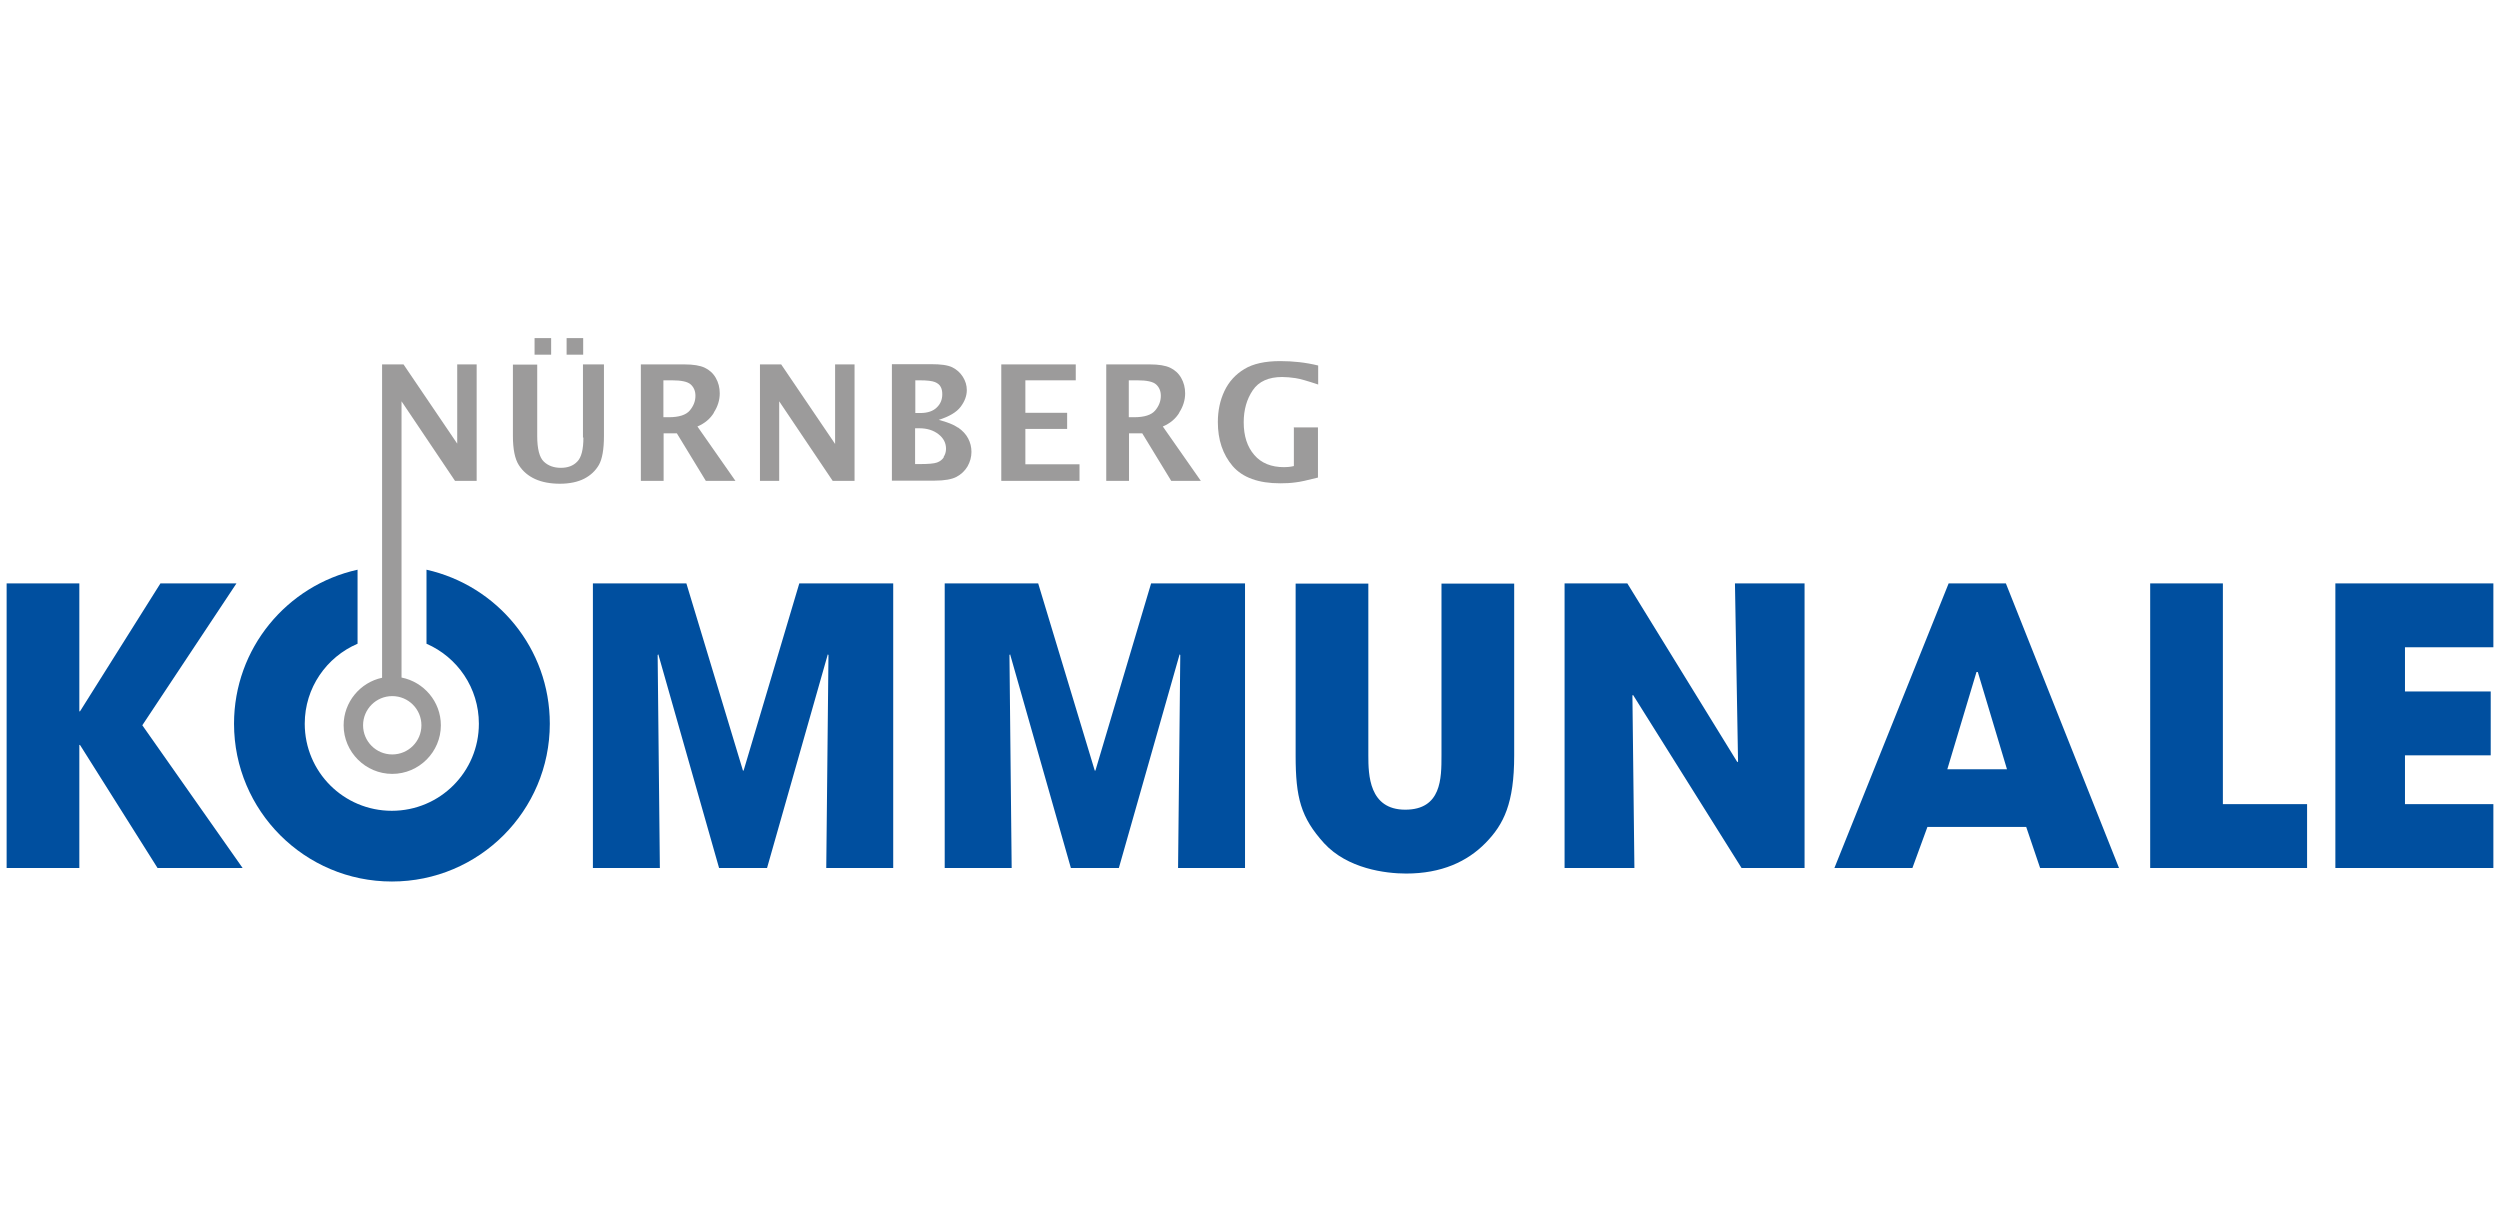
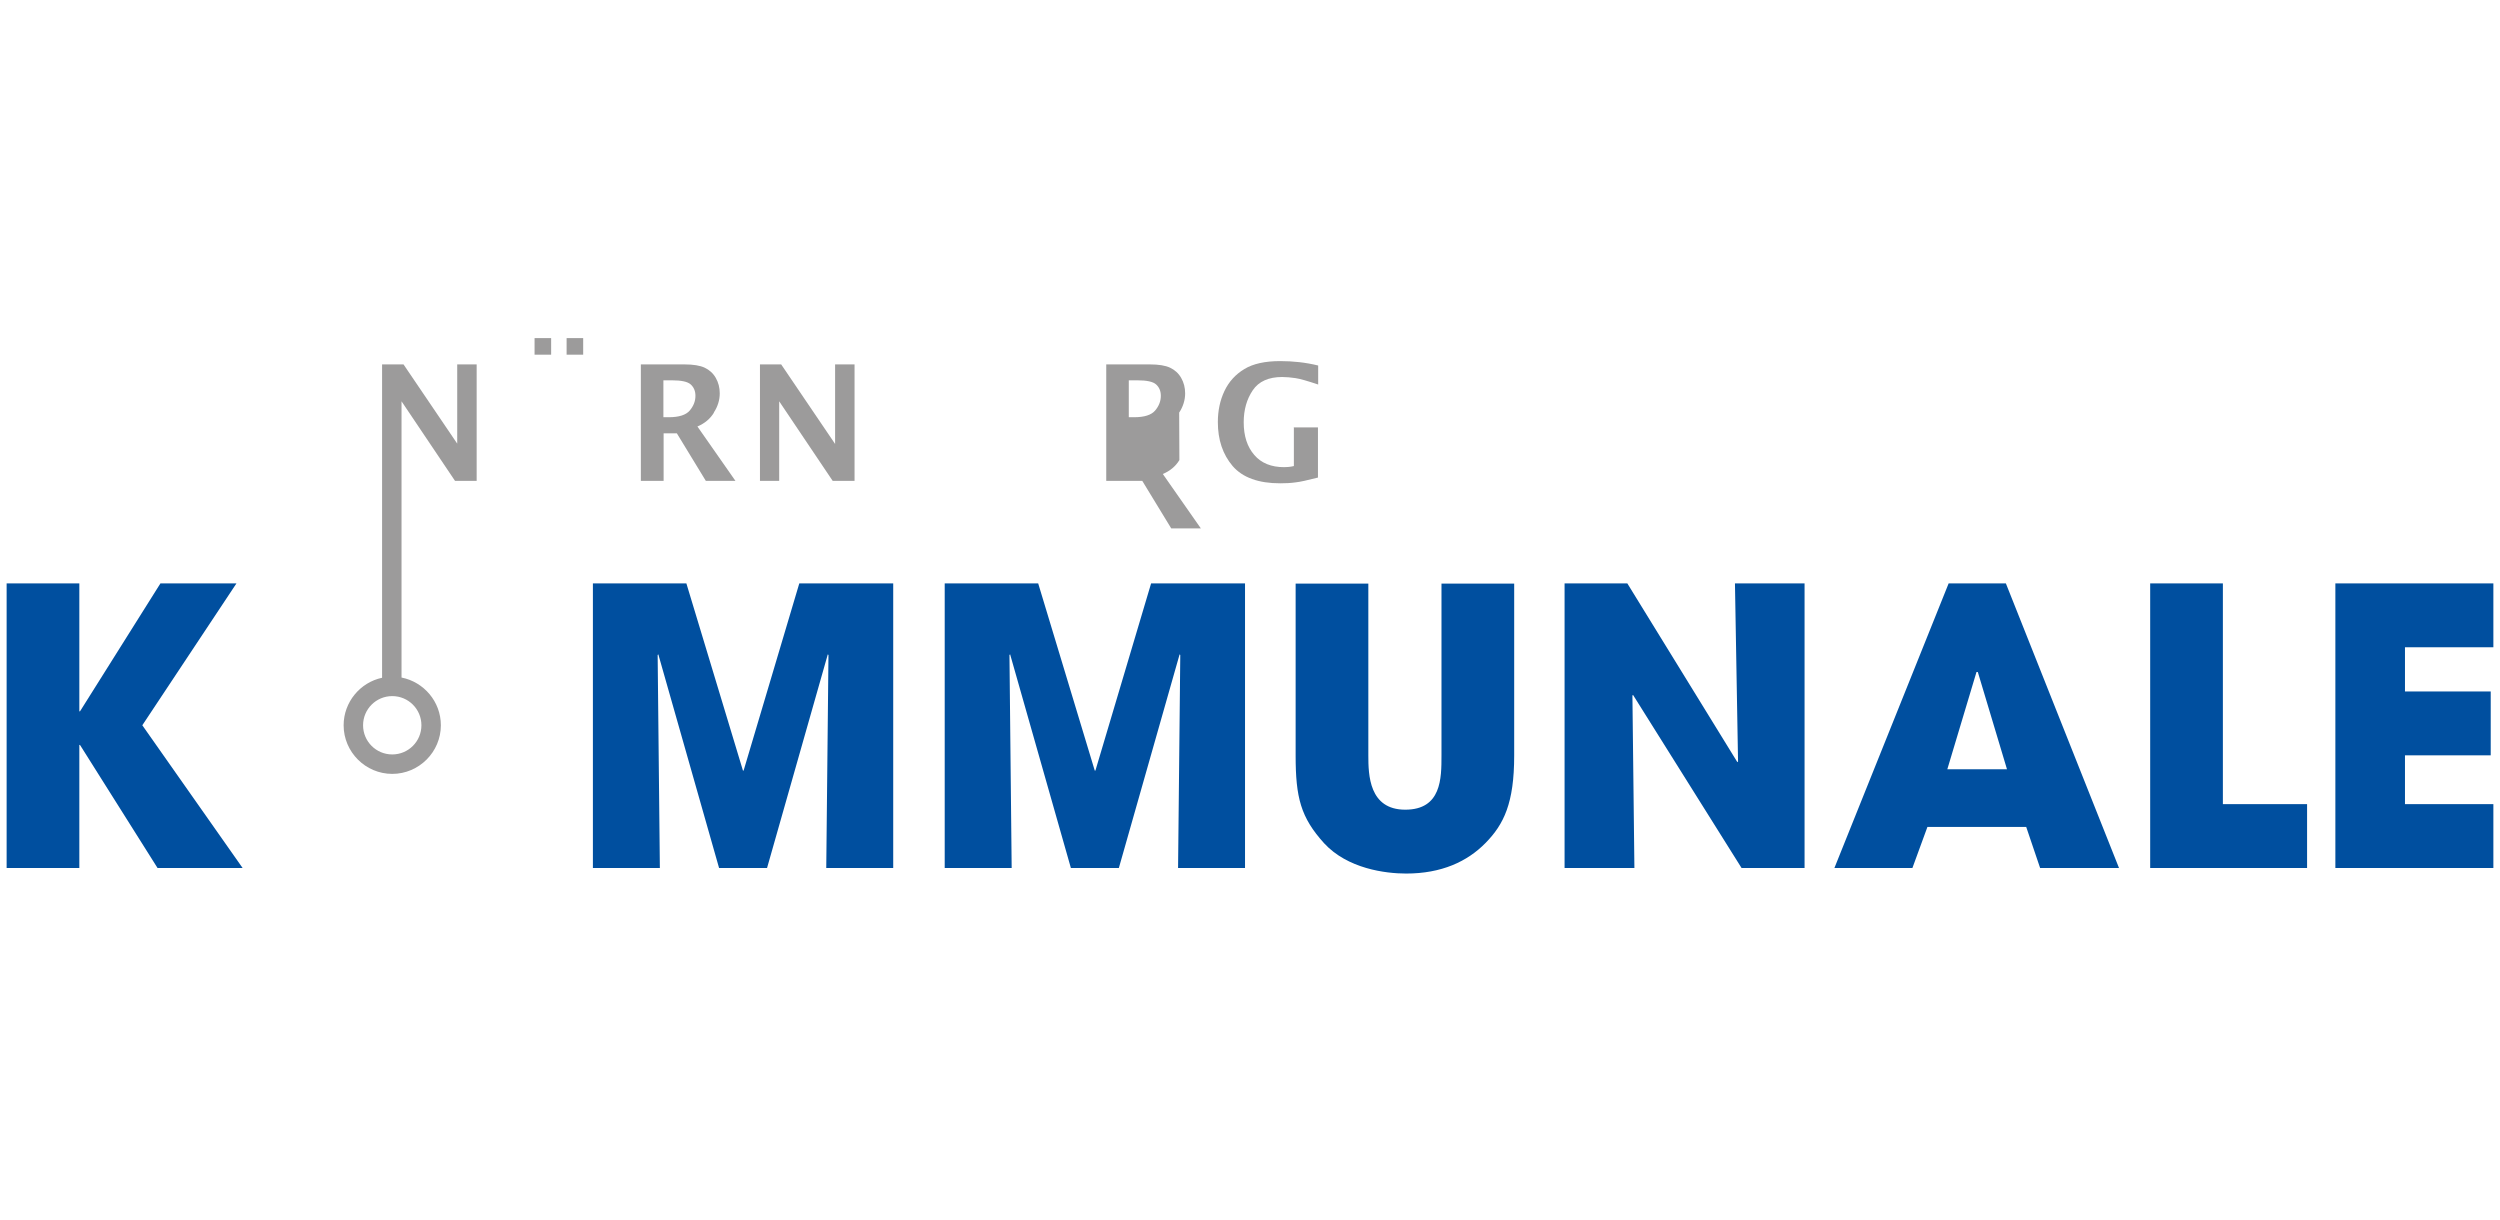
<svg xmlns="http://www.w3.org/2000/svg" id="Ebene_2" data-name="Ebene 2" viewBox="0 0 113.13 55.19">
  <defs>
    <style>
      .cls-1 {
        fill: none;
      }

      .cls-2 {
        fill: #004f9f;
      }

      .cls-3 {
        fill: #004f9e;
      }

      .cls-4 {
        fill: #9c9b9b;
      }
    </style>
  </defs>
  <g id="Ebene_1-2" data-name="Ebene 1">
    <g>
-       <rect class="cls-1" width="113.13" height="55.19" />
      <g>
-         <path class="cls-3" d="M17.74,39.89c3.94,0,7.14-3.2,7.14-7.14,0-3.41-2.38-6.25-5.58-6.97v3.35c1.4.61,2.37,2,2.37,3.62,0,2.18-1.76,3.94-3.94,3.94s-3.94-1.76-3.94-3.94c0-1.63.99-3.02,2.39-3.62v-3.35c-3.2.71-5.59,3.56-5.59,6.97,0,3.94,3.2,7.14,7.14,7.14" />
        <path class="cls-2" d="M105.68,39.28h7.15v-2.89h-4v-2.21h3.88v-2.89h-3.88v-2h4v-2.89h-7.15v12.88ZM97.3,39.28h7.1v-2.89h-3.81v-9.99h-3.29v12.88ZM89.45,30.41h.05l1.32,4.4h-2.7l1.32-4.4ZM91.69,37.42l.63,1.86h3.57l-5.12-12.88h-2.59l-5.17,12.88h3.53l.68-1.86h4.47ZM70.81,39.28h3.15l-.09-7.81.03-.02,4.91,7.83h2.85v-12.88h-3.15l.14,8.06-.03.03-4.98-8.09h-2.84v12.88ZM58.63,26.41v7.78c0,1.9.23,2.8,1.29,3.97,1.06,1.15,2.77,1.37,3.71,1.37,1.6,0,2.77-.54,3.6-1.39.82-.84,1.29-1.79,1.29-3.95v-7.78h-3.29v7.78c0,1.03,0,2.45-1.64,2.45s-1.67-1.58-1.67-2.45v-7.78h-3.29ZM42.75,39.28h3.03l-.1-9.64.03-.03,2.75,9.67h2.17l2.75-9.67.03.03-.1,9.64h3.03v-12.88h-4.25l-2.52,8.47h-.03l-2.56-8.47h-4.23v12.88ZM26.83,39.28h3.03l-.1-9.64.03-.03,2.75,9.67h2.17l2.75-9.67.03.03-.1,9.64h3.03v-12.88h-4.25l-2.52,8.47h-.03l-2.56-8.47h-4.23v12.88ZM.3,39.28h3.29v-5.57h.03l3.51,5.57h3.85l-4.54-6.46,4.26-6.42h-3.44l-3.64,5.79h-.03v-5.79H.3v12.88Z" />
        <g>
-           <polygon class="cls-4" points="46.4 19.41 48.29 19.41 48.29 18.68 46.4 18.68 46.4 17.21 48.68 17.21 48.68 16.49 45.31 16.49 45.31 21.76 48.85 21.76 48.85 21.01 46.4 21.01 46.4 19.41" />
-           <path class="cls-4" d="M26.4,19.8c0,.54-.09.9-.28,1.09-.18.19-.43.28-.74.28s-.57-.09-.77-.28c-.2-.19-.3-.58-.3-1.16v-3.23h-1.1v3.22c0,.61.09,1.05.27,1.33.18.28.43.49.74.63.31.14.69.21,1.12.21s.81-.08,1.1-.23c.29-.15.51-.36.66-.62.15-.26.23-.7.23-1.31v-3.24h-.95v3.31Z" />
          <path class="cls-4" d="M20.7,20.09l-2.44-3.6h-.97v14.18c-.99.21-1.74,1.1-1.74,2.15,0,1.21.99,2.2,2.2,2.2s2.2-.99,2.2-2.2c0-1.07-.77-1.96-1.78-2.16v-12.5l2.42,3.6h.98v-5.27h-.88v3.6ZM19.07,32.82c0,.73-.59,1.32-1.32,1.32s-1.32-.59-1.32-1.32.59-1.32,1.32-1.32,1.32.59,1.32,1.32Z" />
          <rect class="cls-4" x="24.19" y="15.3" width=".75" height=".75" />
          <rect class="cls-4" x="25.64" y="15.3" width=".75" height=".75" />
-           <path class="cls-4" d="M53.36,18.67c.18-.27.27-.57.27-.87,0-.26-.06-.49-.18-.7-.12-.21-.29-.36-.5-.46-.21-.1-.52-.15-.92-.15h-1.97v5.27h1.03v-2.15h.6l1.31,2.15h1.34l-1.72-2.46c.33-.14.58-.35.75-.63ZM52.27,18.58c-.17.2-.49.3-.94.3h-.25v-1.67h.38c.43,0,.72.06.86.19.14.13.21.3.21.51,0,.25-.09.47-.26.67Z" />
-           <path class="cls-4" d="M43.35,19.35c-.2-.14-.49-.25-.87-.35.47-.15.8-.34.99-.59.18-.24.28-.49.28-.76,0-.21-.06-.41-.18-.6-.12-.19-.28-.33-.48-.43-.21-.1-.52-.14-.95-.14h-1.78v5.27h1.94c.44,0,.77-.06.98-.17.21-.11.38-.27.5-.47.12-.21.18-.43.18-.66,0-.22-.05-.42-.15-.61-.1-.19-.25-.35-.45-.49ZM41.41,17.21h.2c.35,0,.58.03.7.08.12.05.21.12.26.22.05.09.07.2.07.33,0,.24-.08.44-.25.6-.16.16-.41.25-.74.25h-.23v-1.47ZM42.71,20.69c-.07.11-.17.19-.31.24-.14.05-.4.07-.78.07h-.21v-1.62h.19c.35,0,.64.09.87.27.23.18.34.4.34.66,0,.14-.04.26-.11.37Z" />
+           <path class="cls-4" d="M53.36,18.67c.18-.27.27-.57.27-.87,0-.26-.06-.49-.18-.7-.12-.21-.29-.36-.5-.46-.21-.1-.52-.15-.92-.15h-1.97v5.27h1.03h.6l1.31,2.15h1.34l-1.72-2.46c.33-.14.58-.35.75-.63ZM52.27,18.58c-.17.2-.49.3-.94.3h-.25v-1.67h.38c.43,0,.72.06.86.19.14.13.21.3.21.51,0,.25-.09.47-.26.67Z" />
          <path class="cls-4" d="M32.3,18.67c.18-.27.27-.57.27-.87,0-.26-.06-.49-.18-.7-.12-.21-.29-.36-.5-.46-.21-.1-.52-.15-.92-.15h-1.97v5.27h1.03v-2.15h.6l1.31,2.15h1.34l-1.72-2.46c.33-.14.58-.35.75-.63ZM31.21,18.58c-.17.2-.49.3-.94.3h-.25v-1.67h.38c.43,0,.72.06.86.19.14.13.21.3.21.51,0,.25-.09.47-.26.67Z" />
          <polygon class="cls-4" points="37.79 20.09 35.35 16.49 34.39 16.49 34.39 21.76 35.26 21.76 35.26 18.16 37.68 21.76 38.67 21.76 38.67 16.49 37.79 16.49 37.79 20.09" />
          <path class="cls-4" d="M58.55,19.36v1.73c-.17.04-.32.05-.44.05-.58,0-1.03-.18-1.35-.55-.32-.37-.48-.86-.48-1.48,0-.57.14-1.05.41-1.45.27-.4.72-.6,1.33-.6.19,0,.39.02.6.05.21.03.55.13,1.03.29v-.86c-.57-.14-1.14-.2-1.72-.2-.68,0-1.23.12-1.62.36-.4.24-.7.57-.9.99-.2.42-.3.89-.3,1.41,0,.8.22,1.46.67,1.99.45.52,1.17.78,2.15.78.24,0,.47-.01.68-.04.21-.02.56-.1,1.03-.22v-2.27h-1.1Z" />
        </g>
      </g>
    </g>
  </g>
</svg>